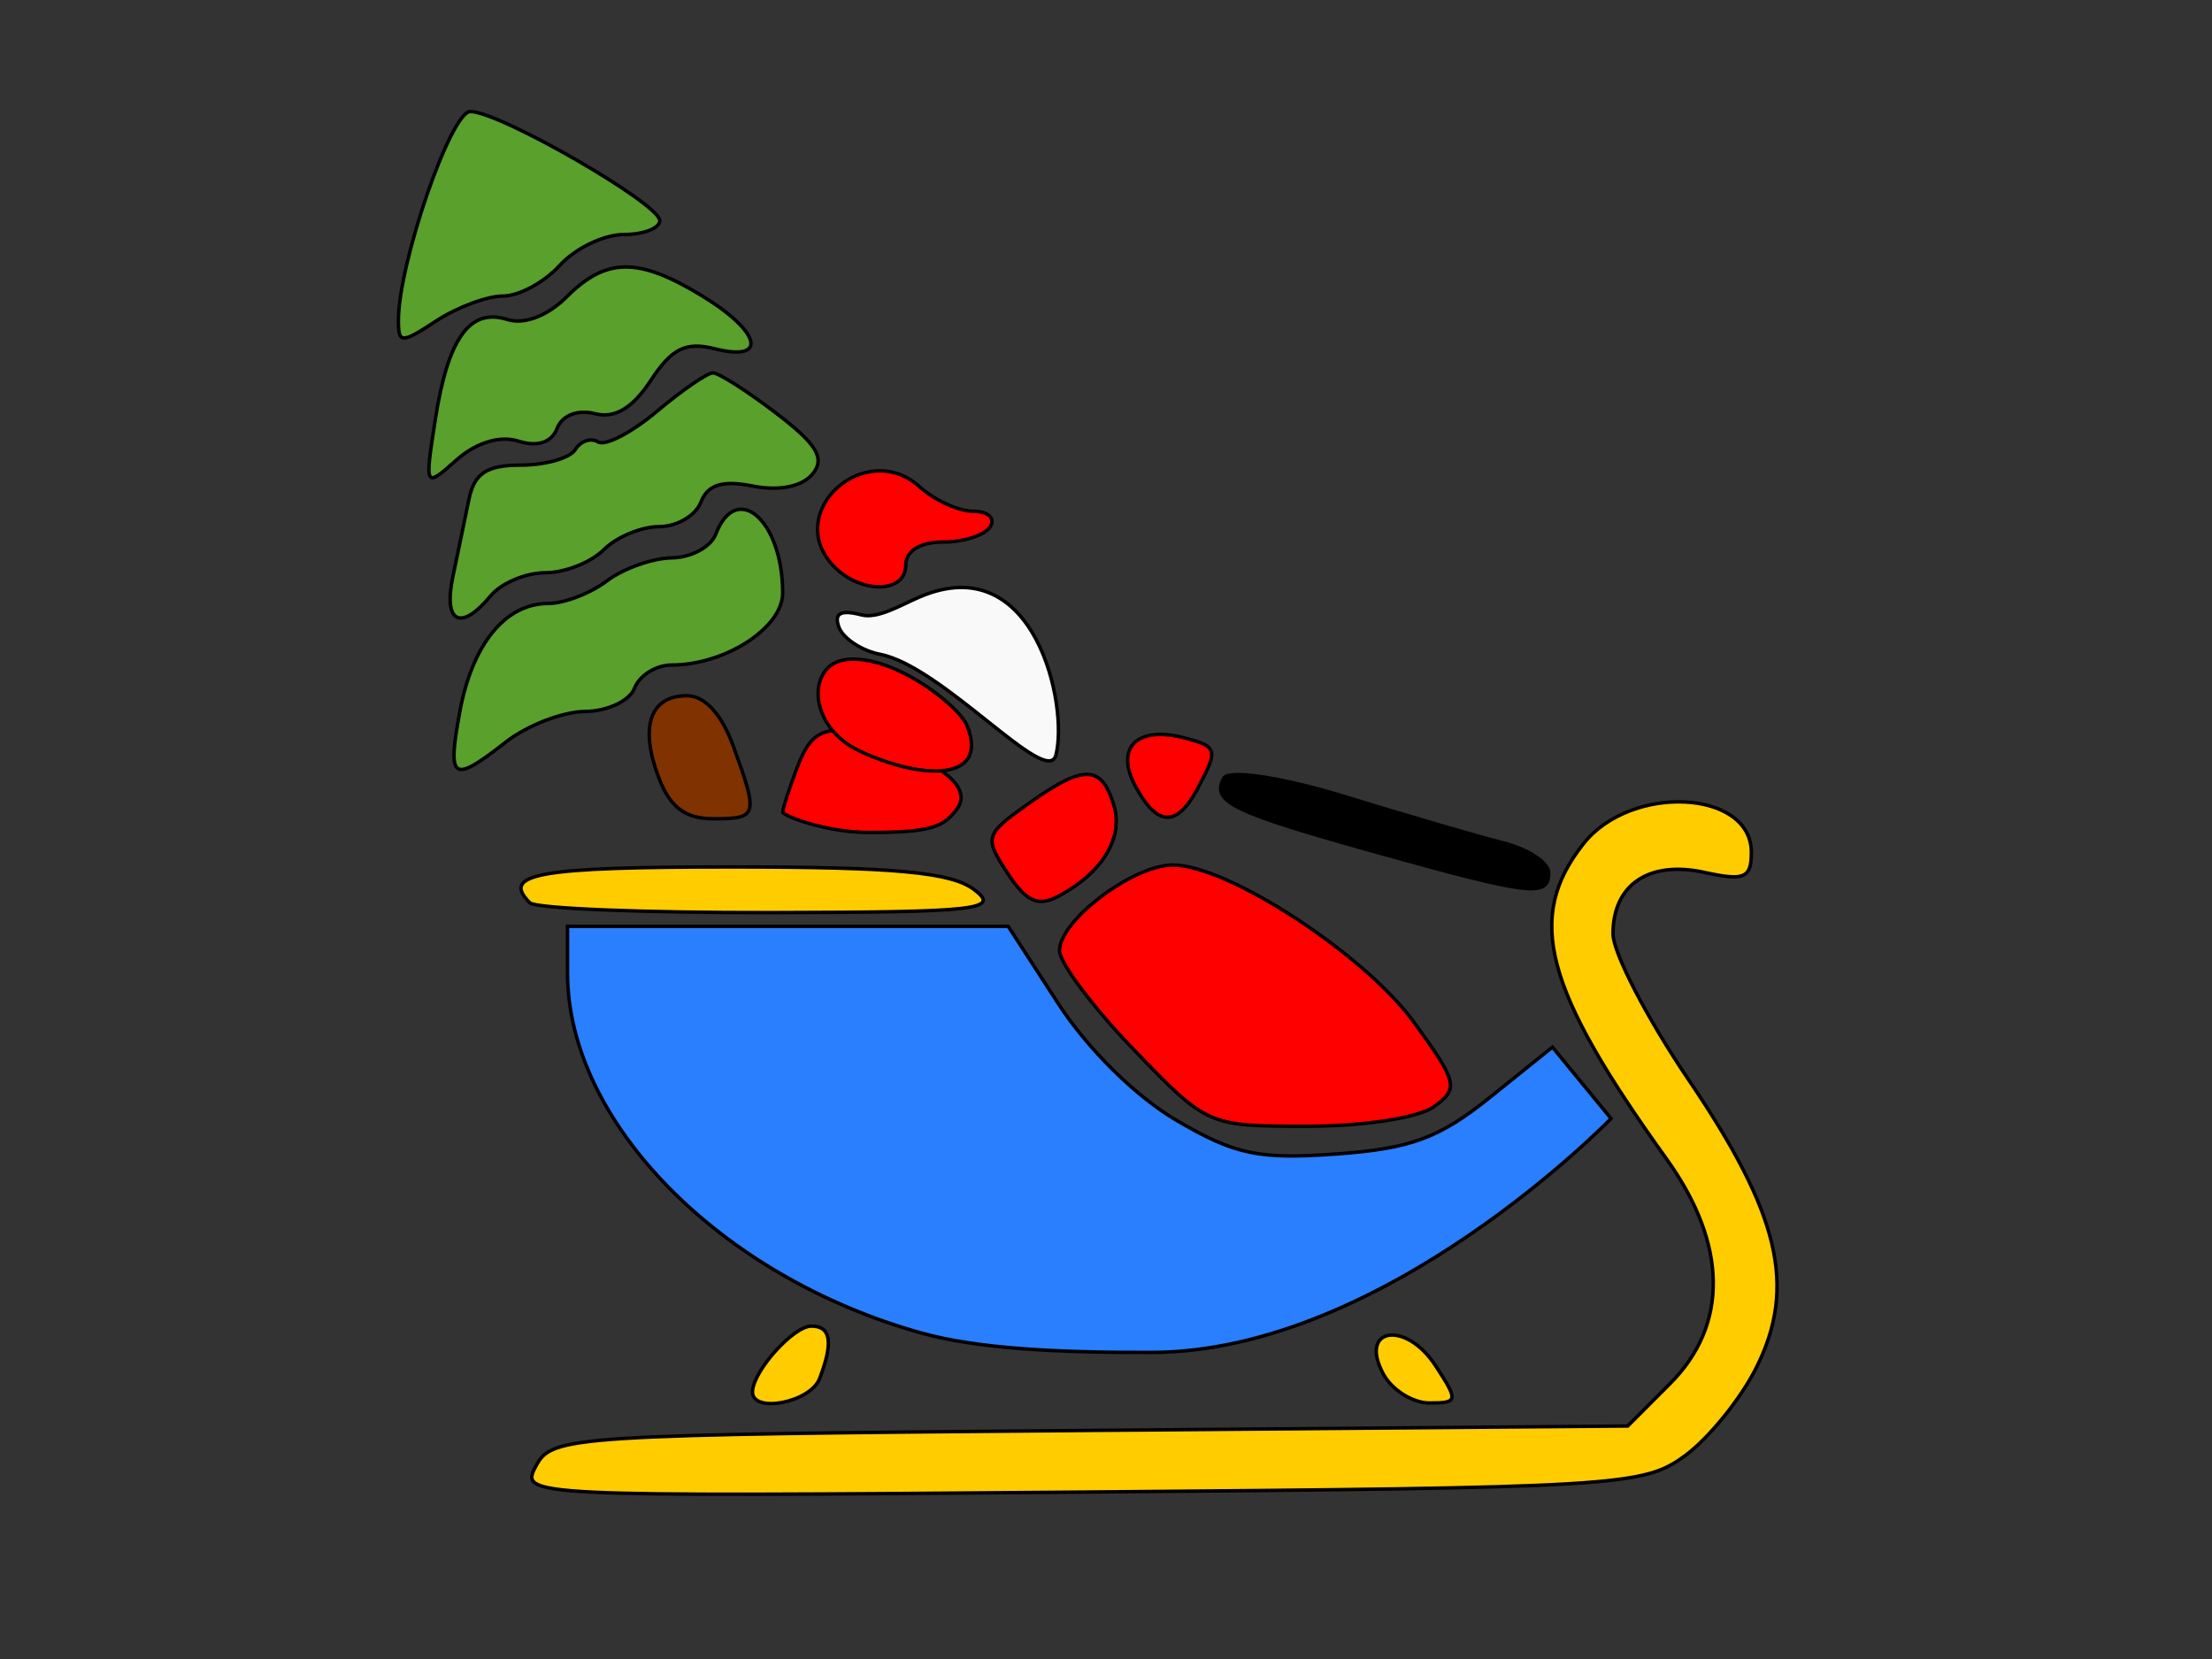
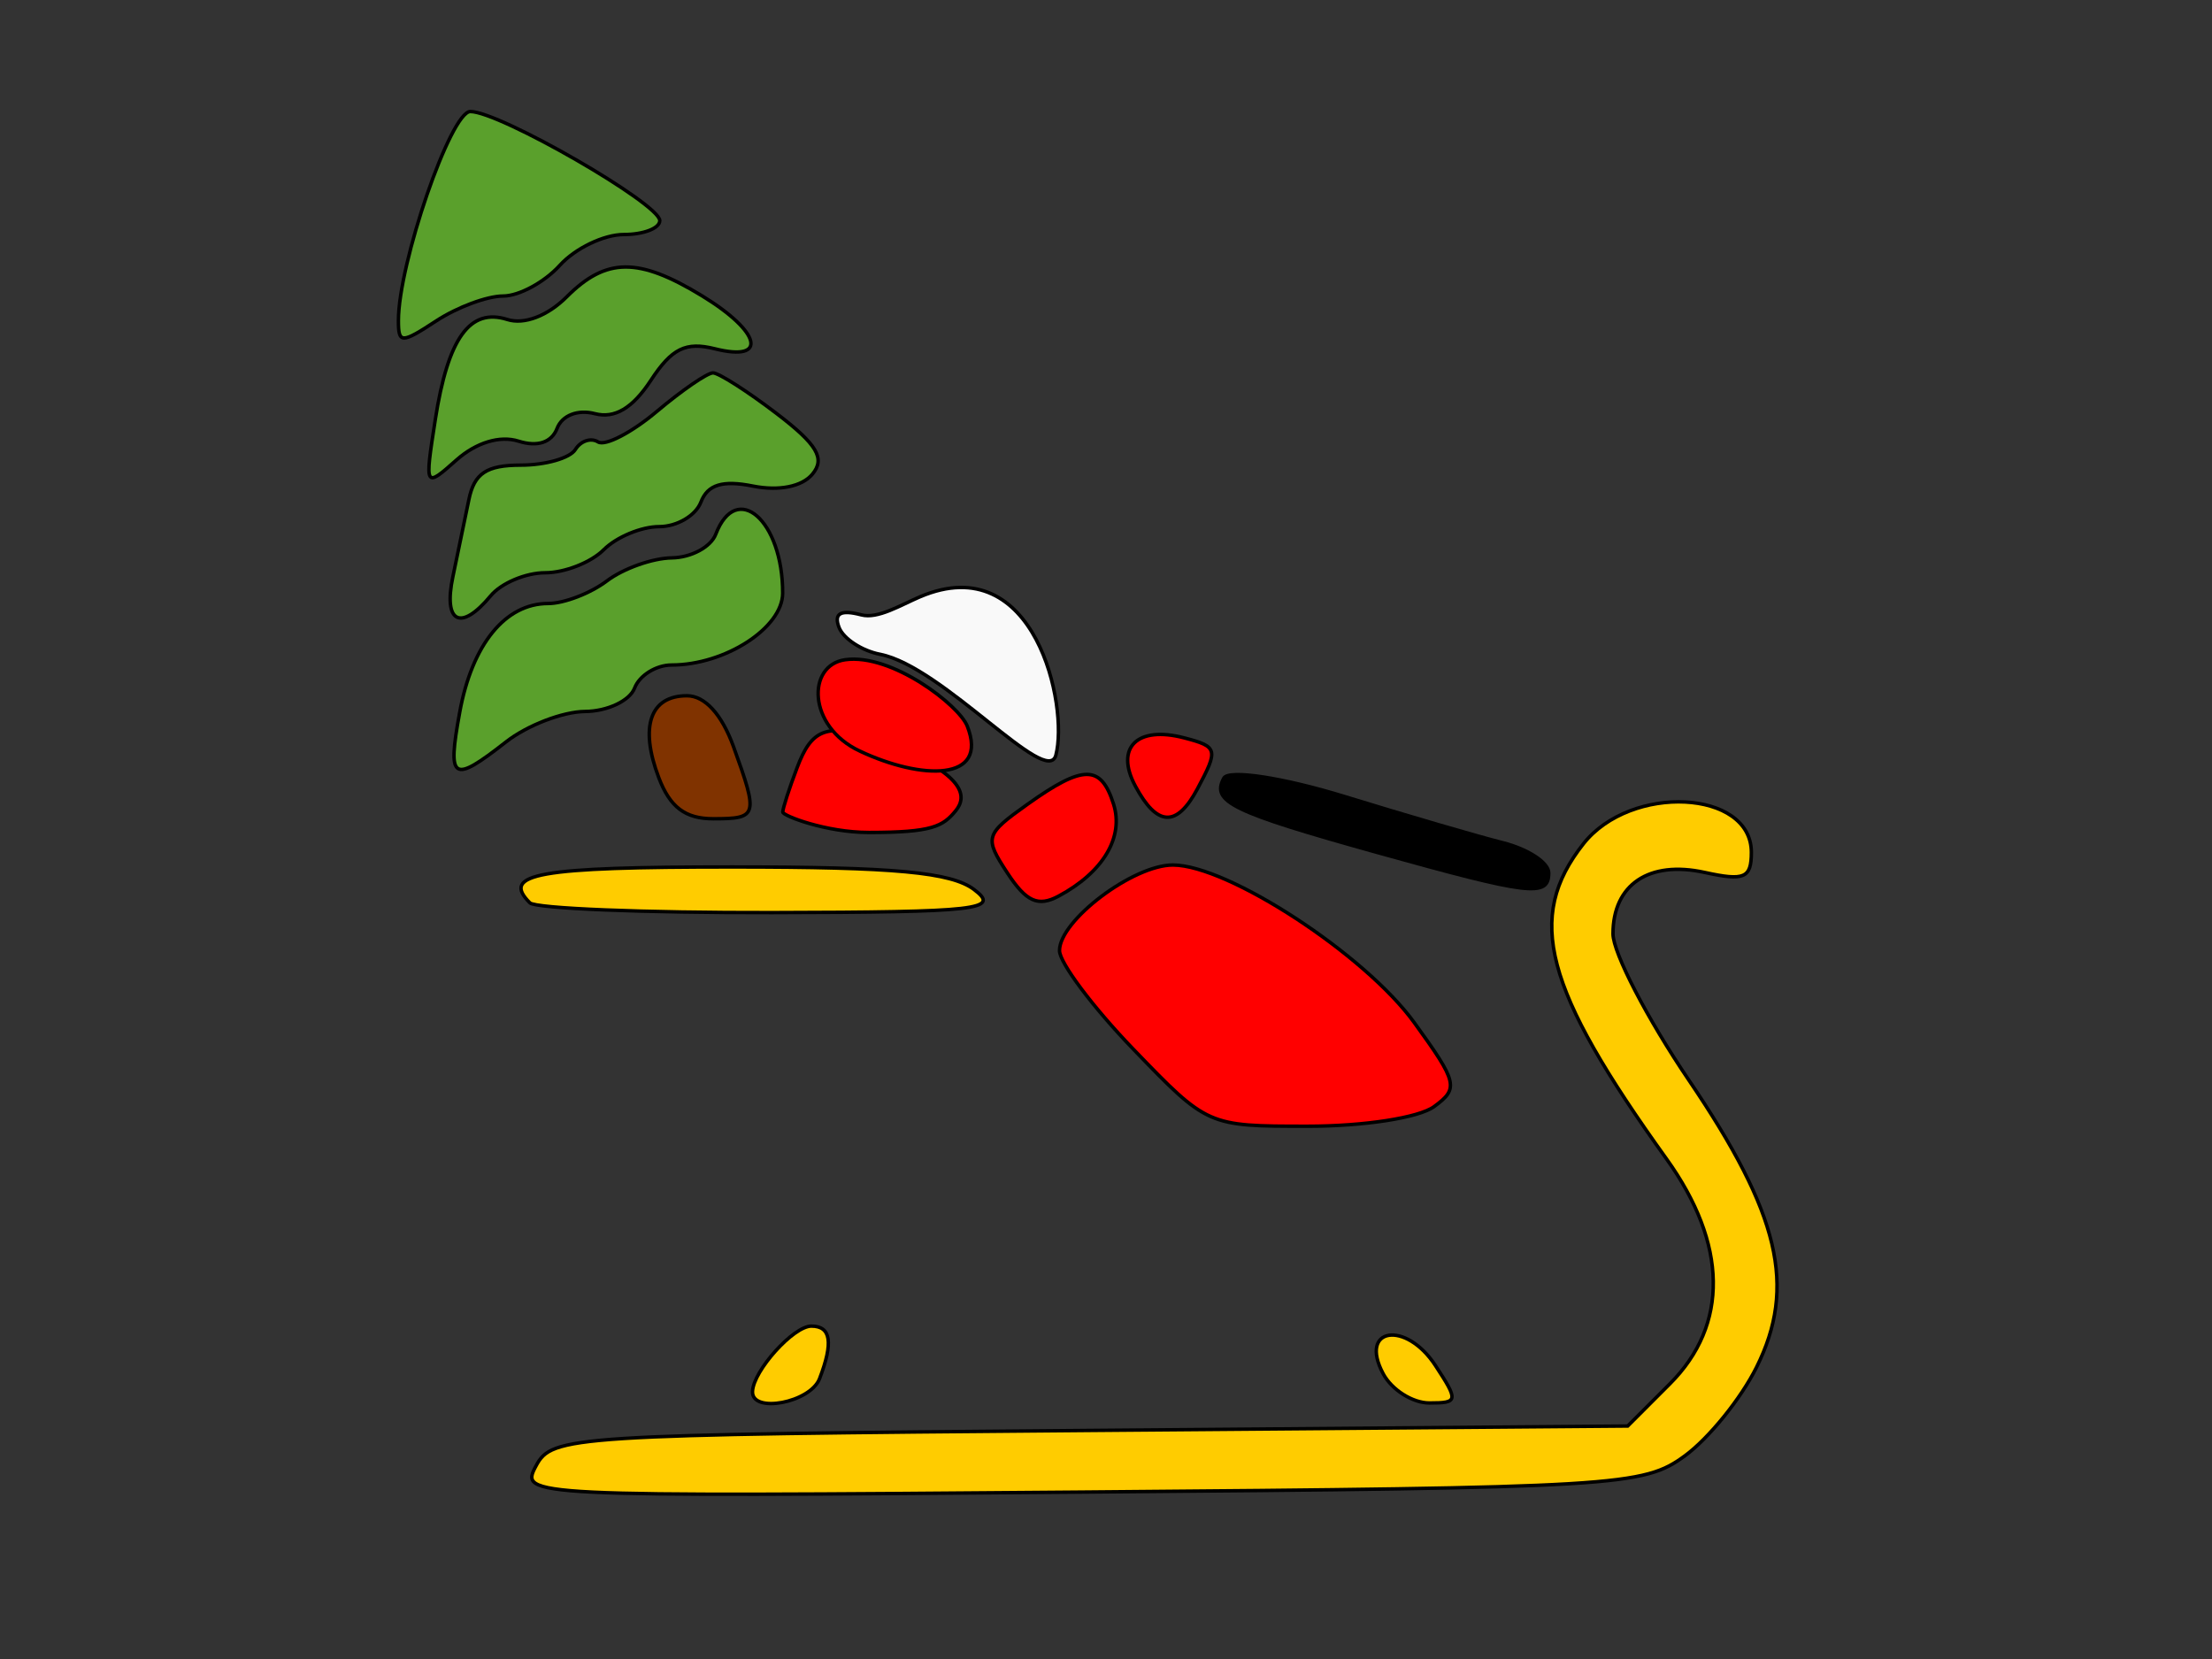
<svg xmlns="http://www.w3.org/2000/svg" width="640" height="480">
  <rect width="100%" height="100%" fill="#333333" stroke="none" />
  <g>
    <title>Layer 1</title>
    <g id="svg_1">
      <path fill="#fc0" stroke="#000000" d="m155.109,424.088c4.632,-8.655 9.754,-8.981 160.309,-10.217l155.524,-1.276l12.228,-12.233c17.061,-17.068 16.696,-40.426 -1.016,-65.082c-35.428,-49.315 -40.827,-69.779 -24.041,-91.119c13.722,-17.445 48.608,-15.684 48.608,2.454c0,7.461 -2.024,8.329 -13.527,5.803c-16.056,-3.527 -26.507,3.477 -26.507,17.761c0,5.478 9.881,24.537 21.958,42.353c26.269,38.752 31.199,59.671 19.573,83.057c-4.493,9.038 -13.817,20.565 -20.72,25.616c-12.054,8.82 -18.978,9.236 -174.862,10.504c-161.398,1.313 -162.283,1.27 -157.525,-7.621z" id="path1331" />
      <path fill="#fc0" stroke="#000000" d="m217.725,402.587c0.256,-6.029 11.854,-18.905 17.03,-18.905c5.661,0 6.396,4.714 2.37,15.205c-2.662,6.937 -19.675,10.182 -19.4,3.7z" id="path1387" />
      <path fill="#fc0" stroke="#000000" d="m400.2,397.471c-7.144,-13.349 6.502,-15.519 15.098,-2.4c6.716,10.249 6.619,10.852 -1.732,10.852c-4.863,0 -10.878,-3.804 -13.366,-8.452z" id="path1385" />
-       <path fill="#2a7fff" stroke="#000000" d="m266.622,385.691c-58.3,-16.249 -102.417,-61.124 -102.417,-104.176l0,-13.488l127.501,0l14.411,22.239c8.586,13.251 22.441,26.946 34.281,33.884c16.939,9.927 23.765,11.363 46.275,9.735c21.53,-1.557 29.737,-4.588 44.451,-16.412l18.046,-14.502l16.951,20.659c0,0 -65.258,67.433 -132.735,67.668c-27.812,0.097 -50.796,-1.157 -66.764,-5.608z" id="path1383" />
      <path fill="red" stroke="#000000" d="m327.972,303.628c-11.783,-12.225 -21.423,-25.09 -21.423,-28.591c0,-8.725 21.342,-24.812 32.85,-24.761c15.955,0.071 55.533,25.921 69.763,45.564c12.581,17.367 12.981,19.058 5.759,24.339c-4.406,3.222 -20.247,5.675 -36.643,5.675c-28.831,0 -28.918,-0.039 -50.305,-22.227z" id="path1381" />
      <path fill="red" stroke="#000000" d="m291.5,252.628c-6.764,-10.324 -6.52,-11.163 5.792,-19.93c16.155,-11.503 21.253,-11.512 24.893,-0.043c3.042,9.583 -3.025,19.727 -15.928,26.632c-5.898,3.156 -9.345,1.601 -14.757,-6.659z" id="path1377" />
      <path fill="#fc0" stroke="#000000" d="m153.309,261.22c-8.466,-8.465 2.313,-10.379 58.46,-10.379c47.123,0 63.436,1.521 70.06,6.531c7.717,5.837 1.507,6.546 -58.46,6.672c-36.902,0.078 -68.429,-1.193 -70.06,-2.824z" id="path1375" />
      <path fill="black" stroke="#000000" d="m398.24,246.58c-41.845,-11.677 -47.865,-14.601 -44.145,-21.437c1.394,-2.562 17.151,-0.157 35.016,5.345c17.864,5.501 38.444,11.509 45.733,13.35c7.289,1.841 13.252,5.764 13.252,8.716c0,7.105 -5.233,6.478 -49.855,-5.975z" id="path1373" />
      <path fill="#803300" stroke="#000000" d="m190.603,225.002c-5.604,-14.741 -2.522,-23.698 8.155,-23.698c5.184,0 10.083,5.367 13.484,14.773c7.225,19.981 6.99,20.813 -5.889,20.813c-8.08,0 -12.499,-3.335 -15.75,-11.888z" id="path1371" />
      <path fill="red" stroke="#000000" d="m226.48,234.955c0,-1.064 1.879,-6.876 4.175,-12.915c4.019,-10.571 8.169,-13.663 24.306,-7.549c25.212,9.552 24.751,16.158 21.57,20.064c-3.71,4.555 -6.801,6.306 -25.101,6.306c-12.412,0 -24.95,-4.842 -24.95,-5.906z" id="path1369" />
      <path fill="red" stroke="#000000" d="m328.487,227.427c-5.955,-11.127 0.513,-17.503 14.14,-13.939c9.75,2.55 9.946,3.312 3.799,14.797c-5.976,11.165 -11.65,10.894 -17.939,-0.858z" id="path1367" />
      <path fill="#5aa02c" stroke="#000000" d="m133.004,206.094c3.598,-19.675 13.192,-31.48 25.584,-31.48c4.6,0 12.25,-2.939 16.999,-6.531c4.749,-3.592 13.201,-6.594 18.783,-6.672c5.581,-0.078 11.3,-3.144 12.709,-6.814c6.04,-15.741 19.442,-3.945 19.367,17.045c-0.036,10.013 -16.673,20.765 -32.129,20.765c-4.482,0 -9.301,3.003 -10.71,6.672c-1.408,3.67 -7.851,6.717 -14.317,6.771c-6.466,0.055 -16.761,4.013 -22.877,8.798c-15.568,12.177 -17.028,11.245 -13.407,-8.554z" id="path1365" />
      <path fill="red" stroke="#000000" d="m248.721,217.29c-15.169,-7.148 -15.277,-24.852 -4.187,-26.411c13.463,-1.892 32.949,13.171 35.325,19.21c6.355,16.156 -13.274,15.618 -31.138,7.2z" id="path1363" />
      <path fill="#f9f9f9" stroke="#000000" d="m254.658,189.317c-5.298,-1.033 -10.653,-4.538 -11.9,-7.787c-1.56,-4.066 0.449,-5.198 6.443,-3.631c4.802,1.256 11.333,-2.824 17.019,-5.241c33.352,-14.178 42.971,31.706 39.278,45.826c-2.524,9.651 -32.694,-25.628 -50.84,-29.166z" id="path1361" />
      <path fill="#5aa02c" stroke="#000000" d="m131.037,166.829c1.423,-6.728 3.501,-16.737 4.618,-22.241c1.548,-7.633 5.115,-10.009 15.027,-10.009c7.149,0 14.255,-2.034 15.791,-4.521c1.537,-2.486 4.488,-3.474 6.558,-2.195c2.07,1.28 9.727,-2.691 17.016,-8.824c7.288,-6.133 14.597,-11.15 16.242,-11.15c1.645,0 9.893,5.264 18.328,11.698c11.828,9.021 14.216,13.05 10.436,17.604c-2.994,3.608 -9.693,4.947 -17.218,3.442c-8.789,-1.758 -13.097,-0.43 -15.041,4.637c-1.499,3.905 -6.934,7.1 -12.078,7.1c-5.145,0 -12.356,3.003 -16.026,6.672c-3.67,3.67 -11.289,6.672 -16.931,6.672c-5.642,0 -12.75,3.003 -15.796,6.672c-8.668,10.444 -13.764,7.851 -10.926,-5.56z" id="path1359" />
-       <path fill="red" stroke="#000000" d="m240.669,163.225c-13.717,-15.539 9.935,-36.371 25.403,-22.374c4.299,3.89 11.279,7.073 15.513,7.073c4.233,0 6.46,2.002 4.947,4.448c-1.512,2.446 -7.635,4.448 -13.607,4.448c-6.686,0 -10.858,2.564 -10.858,6.672c0,8.528 -13.784,8.355 -21.397,-0.269z" id="path1357" />
      <path fill="#5aa02c" stroke="#000000" d="m125.932,121.456c3.68,-23.674 10.004,-32.459 20.881,-29.007c4.865,1.544 11.645,-1.051 17.165,-6.572c11.42,-11.42 20.765,-11.486 39.15,-0.276c17.057,10.4 19.181,19.197 3.696,15.31c-8.399,-2.108 -12.464,-0.102 -18.52,9.141c-5.268,8.04 -10.468,11.133 -16.2,9.634c-4.925,-1.288 -9.474,0.483 -10.92,4.252c-1.569,4.089 -5.668,5.448 -11.167,3.702c-5.355,-1.7 -12.232,0.383 -17.924,5.428c-9.227,8.178 -9.233,8.167 -6.158,-11.611z" id="path1355" />
      <path fill="#5aa02c" stroke="#000000" d="m115.274,92.766c0,-16.526 15.128,-60.496 20.814,-60.496c8.461,0 54.806,26.689 54.806,31.562c0,2.213 -4.694,4.024 -10.431,4.024c-5.737,0 -14.054,4.004 -18.482,8.896c-4.428,4.893 -11.815,8.897 -16.415,8.897c-4.6,0 -13.297,3.233 -19.328,7.184c-10.107,6.623 -10.964,6.618 -10.964,-0.067z" id="path1353" />
    </g>
  </g>
</svg>